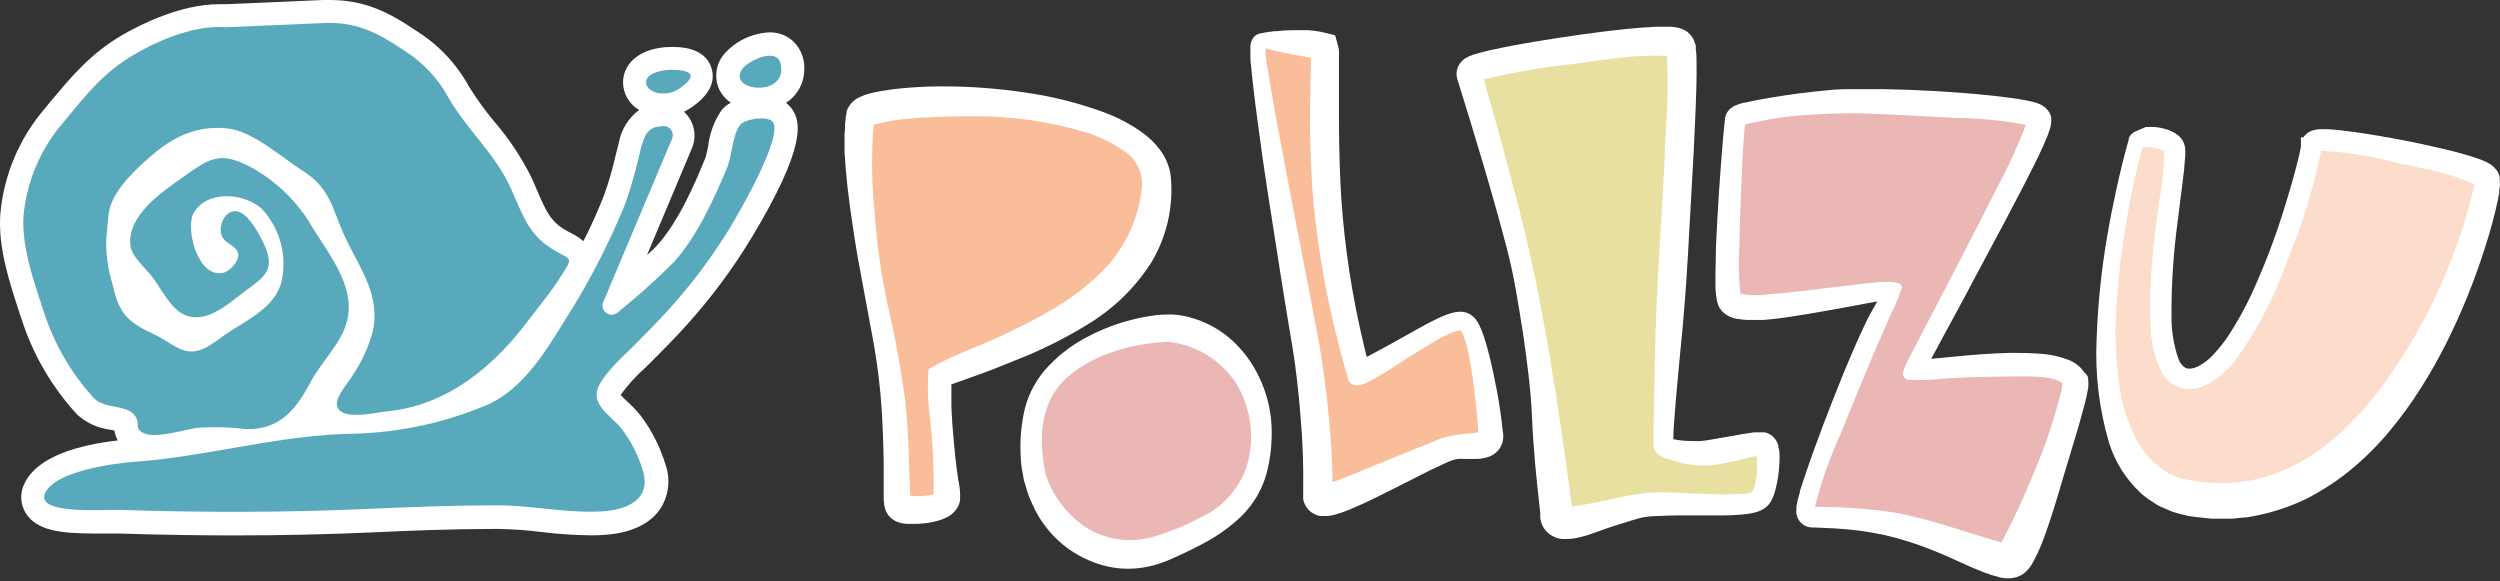
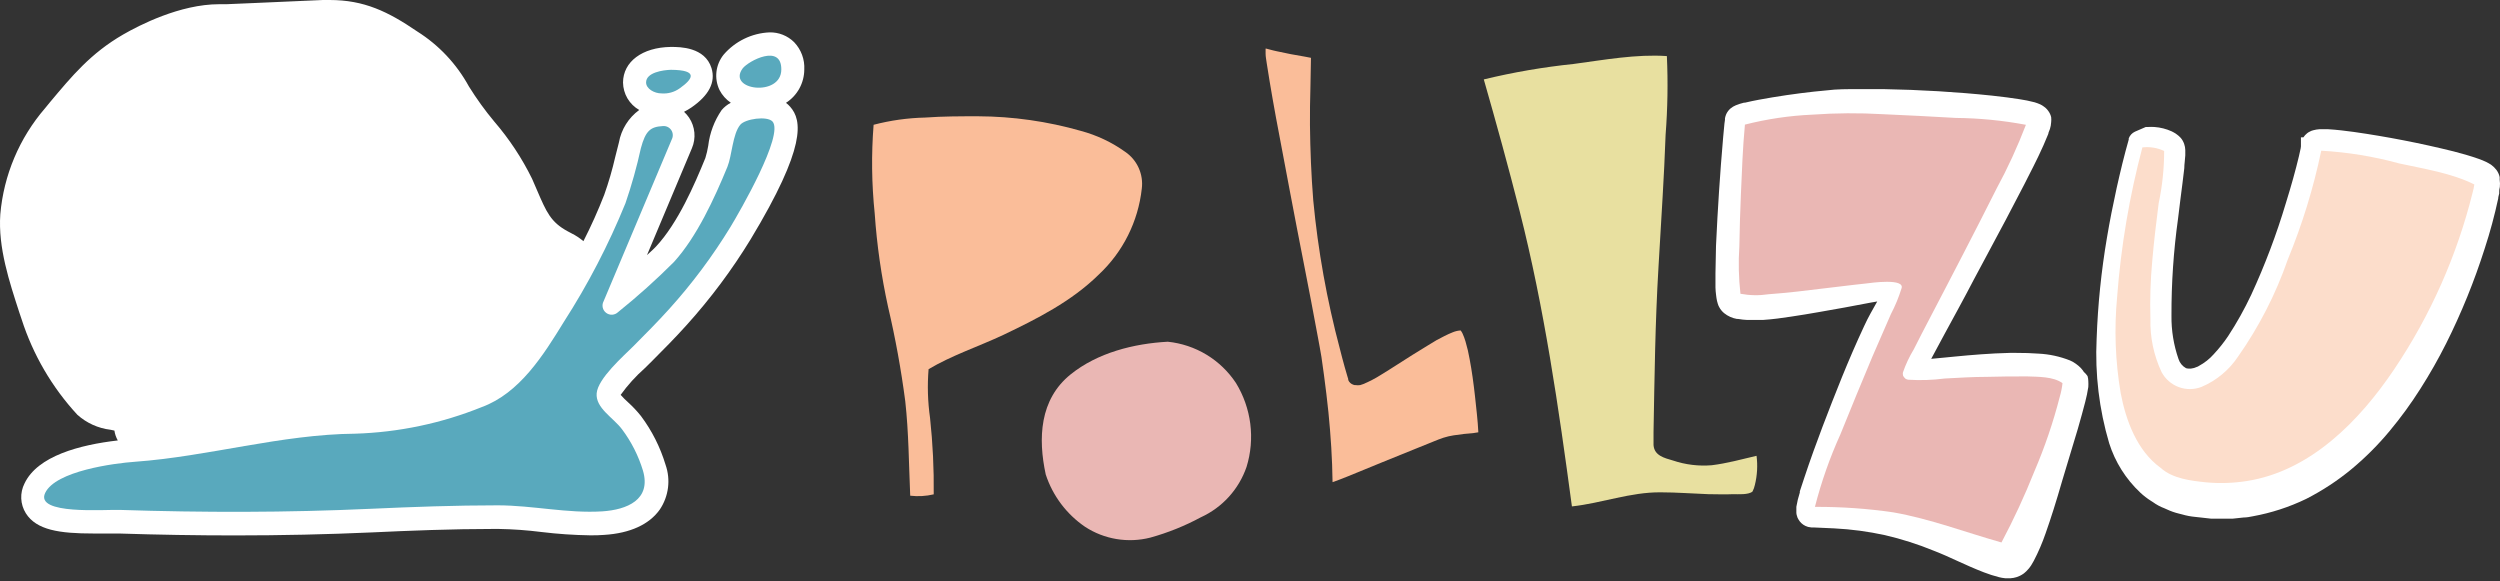
<svg xmlns="http://www.w3.org/2000/svg" width="129" height="30" viewBox="0 0 129 30" fill="none">
  <rect x="0" y="0" width="129" height="30" fill="#333333" stroke="none" />
-   <path d="M59.399 13.559C60.212 12.213 60.566 10.639 60.409 9.074C60.343 8.587 60.153 8.125 59.856 7.733C59.601 7.391 59.293 7.09 58.945 6.841C58.333 6.404 57.664 6.052 56.958 5.793C55.632 5.306 54.258 4.963 52.86 4.768C51.48 4.563 50.086 4.459 48.691 4.457H48.616C47.969 4.457 47.308 4.485 46.581 4.551C46.212 4.584 45.858 4.631 45.5 4.693C45.316 4.726 45.127 4.759 44.928 4.811C44.825 4.839 44.716 4.867 44.598 4.91C44.517 4.939 44.439 4.972 44.362 5.009L44.23 5.075C44.145 5.13 44.064 5.192 43.989 5.259C43.921 5.328 43.861 5.404 43.809 5.486L43.758 5.571L43.724 5.646L43.682 5.755V5.826C43.682 5.906 43.649 5.958 43.639 6.015V6.062C43.639 6.175 43.611 6.274 43.606 6.369C43.606 6.548 43.606 6.713 43.578 6.888C43.578 7.209 43.578 7.525 43.578 7.832C43.611 8.422 43.663 9.027 43.734 9.678C43.88 10.896 44.06 12.11 44.263 13.304L44.924 16.864C45.153 18.012 45.324 19.172 45.434 20.338C45.542 21.523 45.575 22.727 45.599 23.86C45.599 24.101 45.599 24.333 45.599 24.578C45.599 24.937 45.599 25.3 45.599 25.692C45.599 25.782 45.599 25.872 45.622 25.985V26.032C45.634 26.128 45.657 26.221 45.693 26.311C45.706 26.353 45.724 26.395 45.745 26.433C45.822 26.59 45.942 26.723 46.09 26.816L46.231 26.901L46.392 26.957L46.463 26.981C46.576 27.007 46.691 27.024 46.807 27.033H47.138C47.51 27.035 47.88 26.994 48.243 26.91C48.462 26.86 48.674 26.784 48.875 26.684L48.918 26.66C49.109 26.553 49.271 26.401 49.39 26.216C49.443 26.129 49.484 26.036 49.513 25.938C49.526 25.89 49.536 25.841 49.541 25.791C49.544 25.754 49.544 25.716 49.541 25.678C49.548 25.607 49.548 25.536 49.541 25.466C49.541 25.215 49.484 24.994 49.446 24.753L49.413 24.531C49.324 23.917 49.262 23.299 49.215 22.765C49.149 22.085 49.111 21.523 49.092 21.004V20.82C49.092 20.593 49.092 20.348 49.092 20.14C49.092 20.036 49.092 19.937 49.092 19.833L50.509 19.328C51.122 19.111 51.75 18.856 52.43 18.578C53.745 18.066 55.009 17.433 56.207 16.689C57.492 15.898 58.583 14.829 59.399 13.559Z" fill="white" />
-   <path d="M64.979 19.475C64.611 18.682 64.075 17.979 63.407 17.416C62.717 16.841 61.891 16.452 61.008 16.288C60.852 16.257 60.695 16.238 60.536 16.231C60.47 16.231 60.409 16.231 60.347 16.231H60.309H60.116C59.958 16.233 59.8 16.244 59.644 16.264C59.238 16.312 58.836 16.388 58.44 16.491C57.651 16.685 56.889 16.974 56.169 17.35C55.425 17.727 54.748 18.224 54.167 18.823C53.537 19.457 53.09 20.25 52.874 21.117C52.693 21.903 52.623 22.711 52.666 23.516C52.675 23.845 52.715 24.172 52.784 24.493L52.836 24.791L52.921 25.064C53.003 25.381 53.115 25.69 53.256 25.985C53.608 26.804 54.151 27.527 54.839 28.094C55.527 28.661 56.341 29.054 57.212 29.243C57.54 29.313 57.874 29.348 58.209 29.346C58.788 29.346 59.363 29.245 59.908 29.049L60.234 28.931L60.612 28.766L61.013 28.582C61.348 28.426 61.702 28.251 62.061 28.058C62.788 27.681 63.459 27.205 64.053 26.641C64.373 26.322 64.65 25.963 64.879 25.574L64.955 25.428C65.034 25.29 65.102 25.147 65.158 24.998L65.276 24.691C65.276 24.625 65.319 24.559 65.337 24.488L65.366 24.389C65.569 23.591 65.651 22.767 65.611 21.944C65.565 21.087 65.35 20.248 64.979 19.475Z" fill="white" />
-   <path d="M91.761 23.063V23.02V22.992C91.715 22.809 91.614 22.645 91.473 22.52C91.356 22.416 91.215 22.343 91.063 22.307H90.968H90.713H90.52C90.048 22.373 89.576 22.454 89.151 22.534C88.853 22.59 88.561 22.642 88.258 22.69C88.098 22.718 87.923 22.742 87.786 22.756C87.649 22.77 87.47 22.756 87.29 22.756C86.973 22.76 86.656 22.728 86.346 22.661V22.586C86.346 22.222 86.379 21.849 86.408 21.481C86.45 20.886 86.502 20.291 86.559 19.696L86.601 19.224C86.762 17.614 86.899 16.156 87.002 14.673C87.069 13.694 87.127 12.716 87.177 11.737C87.206 11.198 87.234 10.66 87.267 10.122C87.366 8.432 87.442 7.006 87.498 5.557C87.527 4.782 87.555 4.018 87.541 3.196C87.541 2.988 87.541 2.785 87.503 2.559C87.503 2.521 87.503 2.469 87.503 2.394C87.503 2.318 87.503 2.323 87.46 2.233C87.433 2.12 87.385 2.013 87.319 1.917C87.257 1.819 87.178 1.733 87.088 1.662C87.022 1.61 86.951 1.565 86.875 1.53C86.823 1.506 86.769 1.486 86.715 1.468L86.648 1.445C86.594 1.429 86.539 1.418 86.483 1.412C86.407 1.396 86.329 1.385 86.252 1.379H85.78C85.53 1.379 85.308 1.379 85.053 1.407H84.954C83.466 1.515 82.041 1.709 80.355 1.964C79.538 2.091 78.793 2.214 78.08 2.346C77.702 2.422 77.32 2.497 76.937 2.582C76.739 2.625 76.545 2.672 76.338 2.729L76.016 2.823L75.799 2.908C75.73 2.94 75.662 2.977 75.596 3.017L75.53 3.064C75.485 3.102 75.442 3.143 75.403 3.187C75.343 3.254 75.292 3.328 75.252 3.409C75.148 3.626 75.131 3.874 75.204 4.103C76.068 6.883 76.98 9.858 77.744 12.785C77.952 13.592 78.099 14.277 78.217 14.957C78.335 15.636 78.472 16.434 78.585 17.185C78.783 18.535 78.996 20.117 79.057 21.613C79.118 23.11 79.274 24.677 79.449 26.207L79.477 26.481V26.674C79.477 26.746 79.488 26.818 79.51 26.887C79.527 26.954 79.549 27.021 79.576 27.085C79.631 27.213 79.71 27.33 79.808 27.43C79.886 27.513 79.977 27.585 80.077 27.642C80.145 27.68 80.216 27.713 80.289 27.741L80.426 27.784L80.582 27.812H80.657H80.827C80.978 27.812 81.128 27.799 81.276 27.774C81.655 27.699 82.026 27.59 82.385 27.448L82.522 27.401C82.876 27.269 83.23 27.156 83.584 27.043L83.669 27.019C83.995 26.915 84.316 26.816 84.614 26.731C84.899 26.668 85.19 26.633 85.482 26.627H85.558C85.921 26.603 86.29 26.599 86.658 26.594H88.948C89.361 26.593 89.774 26.567 90.184 26.518C90.321 26.498 90.457 26.469 90.591 26.433C90.76 26.391 90.92 26.317 91.063 26.216C91.152 26.158 91.231 26.085 91.294 25.999C91.335 25.946 91.372 25.889 91.403 25.829C91.44 25.758 91.473 25.688 91.502 25.621C91.547 25.503 91.585 25.381 91.615 25.258C91.725 24.836 91.791 24.404 91.813 23.969C91.832 23.733 91.832 23.497 91.813 23.261C91.8 23.194 91.782 23.128 91.761 23.063Z" fill="white" />
  <path d="M107.525 19.191C107.498 19.142 107.464 19.096 107.426 19.054L107.369 18.988C107.211 18.826 107.024 18.695 106.817 18.601C106.296 18.394 105.744 18.274 105.184 18.247C104.825 18.219 104.438 18.209 103.999 18.209H103.711C102.691 18.233 101.704 18.318 100.878 18.398L100.344 18.45L99.65 18.516C100.123 17.638 100.595 16.755 101.067 15.896C101.326 15.424 101.586 14.928 101.841 14.442L102.521 13.172C103.163 11.977 103.824 10.741 104.457 9.508L104.65 9.126C105.009 8.427 105.372 7.71 105.693 6.907C105.693 6.841 105.741 6.77 105.778 6.652C105.813 6.54 105.834 6.424 105.84 6.307C105.85 6.22 105.85 6.131 105.84 6.043C105.812 5.927 105.761 5.818 105.689 5.722C105.652 5.669 105.609 5.619 105.561 5.576C105.5 5.524 105.435 5.477 105.368 5.434L105.269 5.382C105.176 5.341 105.082 5.307 104.985 5.278C104.727 5.21 104.466 5.157 104.202 5.118C103.786 5.052 103.342 4.995 102.785 4.934C100.977 4.745 99.084 4.631 97.162 4.598H97.021H95.954C95.307 4.598 94.778 4.598 94.292 4.66C93.386 4.74 92.46 4.858 91.459 5.023C90.987 5.104 90.515 5.184 90.043 5.297H89.991C89.846 5.332 89.704 5.378 89.566 5.434C89.469 5.473 89.378 5.528 89.297 5.595C89.203 5.675 89.127 5.775 89.075 5.887C89.046 5.955 89.023 6.027 89.009 6.1V6.18L88.981 6.378L88.915 7.082C88.833 8.026 88.762 8.958 88.702 9.877C88.645 10.764 88.589 11.718 88.546 12.681C88.546 13.153 88.518 13.625 88.518 14.097C88.518 14.336 88.518 14.582 88.518 14.834C88.522 14.968 88.533 15.102 88.551 15.235C88.562 15.333 88.577 15.431 88.598 15.528C88.608 15.574 88.621 15.62 88.636 15.665C88.652 15.726 88.676 15.784 88.707 15.839C88.771 15.963 88.86 16.072 88.967 16.16C89.158 16.314 89.386 16.416 89.628 16.458H89.689C89.845 16.486 90.003 16.503 90.161 16.51H90.421C90.605 16.51 90.779 16.51 90.959 16.51C91.474 16.477 91.974 16.406 92.404 16.34C93.376 16.198 94.292 16.023 95.18 15.868L96.535 15.613L96.865 15.556C96.648 15.948 96.393 16.373 96.19 16.826C95.368 18.582 94.679 20.353 94.042 22.019C93.73 22.846 93.414 23.709 93.098 24.663C93.022 24.89 92.947 25.135 92.871 25.352V25.414C92.793 25.654 92.733 25.901 92.692 26.15C92.692 26.198 92.692 26.254 92.692 26.339C92.687 26.381 92.687 26.424 92.692 26.467C92.696 26.521 92.707 26.575 92.725 26.627C92.739 26.689 92.765 26.748 92.8 26.802C92.882 26.948 93.007 27.065 93.159 27.137C93.203 27.158 93.249 27.175 93.296 27.189L93.471 27.217H93.593L94.641 27.264C95.525 27.308 96.402 27.425 97.266 27.614C98.129 27.815 98.973 28.085 99.792 28.421C100.208 28.582 100.604 28.761 101.024 28.955C101.444 29.148 101.888 29.346 102.365 29.531C102.619 29.63 102.88 29.713 103.144 29.781C103.249 29.808 103.357 29.827 103.465 29.837H103.635H103.748C103.851 29.831 103.952 29.811 104.051 29.781C104.112 29.761 104.172 29.738 104.23 29.71C104.301 29.675 104.369 29.634 104.433 29.587C104.52 29.519 104.599 29.441 104.669 29.356L104.702 29.318C104.749 29.262 104.782 29.205 104.811 29.167C104.859 29.094 104.903 29.018 104.943 28.94C105.181 28.484 105.384 28.011 105.552 27.524C105.83 26.736 106.104 25.872 106.406 24.819L107.218 22.123L107.247 22.019C107.365 21.599 107.487 21.179 107.596 20.745C107.663 20.489 107.717 20.231 107.757 19.97C107.763 19.867 107.763 19.762 107.757 19.659C107.755 19.574 107.742 19.49 107.719 19.409C107.665 19.327 107.6 19.254 107.525 19.191Z" fill="white" />
  <path d="M128.983 9.277C128.983 9.234 128.983 9.192 128.983 9.135C128.953 8.998 128.893 8.869 128.808 8.758C128.737 8.667 128.655 8.586 128.562 8.517C128.478 8.459 128.39 8.407 128.298 8.361C128.161 8.295 128.038 8.248 127.911 8.201C127.439 8.035 127.014 7.917 126.594 7.809C124.899 7.389 123.185 7.055 121.457 6.808C121.032 6.751 120.584 6.694 120.107 6.666H119.696C119.581 6.673 119.467 6.692 119.356 6.723C119.292 6.739 119.229 6.764 119.172 6.798C119.124 6.82 119.079 6.848 119.04 6.883C118.968 6.941 118.906 7.009 118.856 7.086H118.728V7.388V7.554C118.728 7.61 118.705 7.695 118.691 7.761L118.624 8.064C118.45 8.795 118.228 9.589 117.949 10.486C117.467 12.099 116.87 13.677 116.165 15.207C115.817 15.947 115.418 16.661 114.97 17.345C114.752 17.669 114.509 17.975 114.243 18.261C114.022 18.514 113.756 18.725 113.46 18.884L113.412 18.913L113.323 18.946L113.214 18.988C113.158 19.003 113.101 19.015 113.044 19.021H112.95C112.898 19.02 112.848 19.012 112.799 18.998C112.613 18.896 112.475 18.727 112.411 18.526C112.162 17.808 112.039 17.052 112.048 16.293C112.042 14.614 112.156 12.937 112.388 11.274C112.426 10.929 112.473 10.585 112.515 10.24C112.581 9.735 112.647 9.225 112.709 8.682C112.709 8.465 112.751 8.248 112.761 8.016V7.743C112.758 7.636 112.739 7.531 112.704 7.431C112.666 7.317 112.607 7.211 112.53 7.119C112.497 7.082 112.463 7.048 112.426 7.016L112.336 6.945L112.251 6.883C112.175 6.841 112.1 6.794 112.053 6.775C111.775 6.65 111.478 6.575 111.174 6.553C111.057 6.546 110.938 6.546 110.82 6.553H110.721L110.164 6.794C110.016 6.862 109.901 6.986 109.843 7.138C109.842 7.159 109.842 7.179 109.843 7.2L109.678 7.799L109.517 8.427C109.414 8.852 109.314 9.272 109.22 9.697C109.031 10.556 108.861 11.416 108.72 12.256C108.426 13.984 108.248 15.73 108.186 17.482C108.098 19.301 108.316 21.122 108.833 22.869C109.141 23.842 109.694 24.72 110.438 25.418C110.609 25.579 110.796 25.723 110.995 25.848L111.085 25.905C111.271 26.04 111.474 26.15 111.689 26.23L111.817 26.287C112.017 26.38 112.225 26.453 112.44 26.504L112.591 26.542C112.819 26.609 113.053 26.653 113.29 26.674L113.592 26.707L114.102 26.764H114.984C115.055 26.768 115.126 26.768 115.197 26.764L115.768 26.703C115.933 26.703 116.103 26.669 116.24 26.641C117.195 26.468 118.123 26.166 118.997 25.744C119.839 25.315 120.631 24.794 121.358 24.191C122.066 23.6 122.719 22.946 123.308 22.236C123.885 21.543 124.417 20.813 124.899 20.05C125.379 19.298 125.82 18.521 126.221 17.723C127.012 16.142 127.678 14.502 128.213 12.818C128.489 11.973 128.721 11.114 128.907 10.245C128.907 10.16 128.94 10.075 128.959 9.985V9.895C128.959 9.834 128.959 9.758 128.992 9.645C129.005 9.523 129.002 9.399 128.983 9.277Z" fill="white" />
-   <path d="M77.537 22.213C77.471 21.552 77.377 20.905 77.254 20.235C77.108 19.46 76.98 18.861 76.834 18.29C76.758 17.997 76.668 17.657 76.55 17.308C76.487 17.12 76.411 16.937 76.324 16.76C76.261 16.632 76.182 16.513 76.088 16.406C76.045 16.362 75.999 16.32 75.951 16.283C75.878 16.223 75.795 16.176 75.705 16.146C75.58 16.101 75.447 16.08 75.313 16.085C75.1 16.098 74.89 16.144 74.69 16.222L74.624 16.245C74.45 16.311 74.284 16.382 74.119 16.462C73.817 16.609 73.519 16.765 73.222 16.935L71.527 17.879C71.253 18.03 70.975 18.181 70.701 18.323L70.522 18.417L70.356 17.728C69.766 15.262 69.383 12.751 69.209 10.221C69.138 9.06 69.1 7.818 69.091 6.444C69.091 5.812 69.091 5.174 69.091 4.556V3.092V2.823V2.634C69.084 2.535 69.067 2.437 69.039 2.342L68.893 1.822L68.364 1.69C68.072 1.617 67.773 1.573 67.472 1.558C67.264 1.558 67.061 1.558 66.858 1.558H66.664C66.4 1.558 66.136 1.582 65.862 1.61H65.749L65.46 1.648L65.257 1.681L65.125 1.709C65.005 1.719 64.89 1.759 64.79 1.827L64.752 1.855L64.719 1.888C64.601 2.018 64.531 2.185 64.521 2.361V2.861C64.521 3.031 64.521 3.196 64.554 3.366C64.582 3.697 64.615 4.022 64.653 4.348C64.724 4.99 64.809 5.632 64.894 6.274C65.064 7.573 65.248 8.866 65.442 10.108L65.531 10.67C65.89 12.992 66.263 15.391 66.664 17.751L66.697 17.945C66.735 18.195 66.778 18.445 66.806 18.658L66.924 19.602C67 20.249 67.061 20.881 67.108 21.491C67.219 22.746 67.264 24.007 67.245 25.267V25.555C67.24 25.623 67.24 25.691 67.245 25.758C67.278 25.943 67.359 26.116 67.481 26.259C67.539 26.329 67.606 26.39 67.679 26.443L67.854 26.542C67.939 26.581 68.027 26.61 68.118 26.627C68.172 26.631 68.226 26.631 68.279 26.627H68.359H68.496C68.701 26.604 68.902 26.558 69.096 26.49L69.19 26.462C69.535 26.344 69.842 26.207 70.163 26.065C70.635 25.858 71.074 25.636 71.513 25.414L71.933 25.206L72.438 24.951L73.642 24.342L73.812 24.257L74.497 23.936L74.563 23.908C74.765 23.802 74.981 23.726 75.205 23.681C75.318 23.673 75.432 23.673 75.545 23.681H76.149C76.389 23.684 76.628 23.642 76.853 23.558C76.99 23.503 77.117 23.423 77.225 23.322C77.362 23.192 77.464 23.029 77.523 22.85C77.56 22.715 77.576 22.575 77.57 22.435L77.537 22.213Z" fill="white" />
  <path d="M58.056 7.832C57.367 7.339 56.594 6.975 55.776 6.755C54.049 6.262 52.261 6.007 50.465 6C49.558 6 48.647 6 47.741 6.066C46.842 6.086 45.948 6.211 45.078 6.439C44.958 7.964 44.977 9.497 45.135 11.018C45.246 12.638 45.477 14.248 45.824 15.834C46.202 17.442 46.498 19.068 46.712 20.706C46.891 22.33 46.896 23.95 46.967 25.578C47.372 25.626 47.783 25.602 48.18 25.508C48.195 24.193 48.132 22.878 47.991 21.57C47.872 20.735 47.846 19.89 47.915 19.049C49.11 18.336 50.512 17.874 51.768 17.283C53.519 16.448 55.299 15.546 56.697 14.168C57.942 13.004 58.729 11.433 58.916 9.739C58.963 9.373 58.907 9.001 58.756 8.664C58.604 8.327 58.362 8.039 58.056 7.832Z" fill="#FABD99" />
  <path d="M76.107 20.419C76.036 19.786 75.951 19.154 75.833 18.53C75.78 18.223 75.709 17.919 75.62 17.619C75.579 17.477 75.526 17.338 75.465 17.204C75.439 17.15 75.407 17.099 75.37 17.053H75.342C75.21 17.064 75.081 17.096 74.959 17.147C74.818 17.204 74.676 17.265 74.539 17.336C74.256 17.473 73.982 17.629 73.704 17.808C73.156 18.134 72.618 18.483 72.075 18.828C71.801 19.002 71.532 19.177 71.249 19.347C70.96 19.53 70.657 19.688 70.342 19.819C70.292 19.841 70.24 19.858 70.186 19.871C70.105 19.883 70.022 19.883 69.941 19.871H69.889L69.823 19.848C69.769 19.83 69.719 19.801 69.676 19.762C69.629 19.72 69.592 19.666 69.568 19.607V19.559L69.525 19.418L69.388 18.946C69.299 18.634 69.219 18.318 69.138 18.002C68.469 15.49 68.009 12.927 67.764 10.339C67.66 9.046 67.609 7.747 67.594 6.454C67.594 5.802 67.594 5.155 67.618 4.513L67.646 2.984L67.325 2.922L66.608 2.795L65.881 2.644C65.758 2.615 65.635 2.592 65.512 2.554L65.333 2.507H65.305V2.545V2.776C65.305 2.932 65.343 3.092 65.361 3.248L65.512 4.192C65.616 4.825 65.73 5.458 65.843 6.081L66.556 9.858C67.028 12.383 67.547 14.9 68.01 17.435C68.067 17.756 68.128 18.053 68.185 18.408L68.317 19.352C68.402 19.994 68.482 20.636 68.548 21.283C68.666 22.477 68.746 23.672 68.76 24.88C69.016 24.791 69.28 24.687 69.54 24.583L71.315 23.856L73.109 23.129L74.01 22.765C74.166 22.704 74.294 22.647 74.483 22.586C74.655 22.532 74.832 22.49 75.011 22.463C75.356 22.406 75.701 22.373 76.007 22.35L76.281 22.307V22.284C76.253 21.694 76.173 21.051 76.107 20.419Z" fill="#FABD99" />
  <path d="M60.258 17.633C58.506 17.728 56.632 18.2 55.244 19.319C53.639 20.612 53.558 22.623 53.96 24.484C54.32 25.583 55.034 26.532 55.99 27.184C56.482 27.505 57.035 27.72 57.614 27.815C58.194 27.911 58.787 27.886 59.356 27.741C60.261 27.49 61.135 27.139 61.962 26.693C62.511 26.442 63.004 26.083 63.41 25.635C63.816 25.188 64.126 24.663 64.322 24.092C64.544 23.373 64.609 22.615 64.515 21.868C64.42 21.122 64.168 20.404 63.775 19.762C63.383 19.169 62.864 18.671 62.256 18.302C61.647 17.934 60.965 17.706 60.258 17.633Z" fill="#EAB7B4" />
  <path d="M88.32 24.007C87.65 24.061 86.975 23.98 86.337 23.766C85.865 23.629 85.36 23.506 85.322 22.963C85.322 22.741 85.322 22.515 85.322 22.298C85.374 19.465 85.407 16.632 85.577 13.8C85.648 12.591 85.723 11.387 85.79 10.179C85.856 9.107 85.903 8.031 85.945 6.954C86.05 5.603 86.072 4.247 86.011 2.894C84.43 2.785 82.763 3.092 81.201 3.3C79.639 3.462 78.09 3.728 76.564 4.098C77.211 6.355 77.835 8.621 78.415 10.901C79.685 15.891 80.426 21.037 81.111 26.131C82.664 25.961 84.123 25.39 85.695 25.404C86.512 25.404 87.329 25.47 88.145 25.499C88.575 25.499 89 25.522 89.43 25.499C89.675 25.499 90.227 25.541 90.43 25.362C90.486 25.253 90.527 25.137 90.553 25.017C90.673 24.528 90.702 24.02 90.638 23.52C89.868 23.7 89.104 23.912 88.32 24.007Z" fill="#E8E0A0" />
  <path d="M102.512 19.446C101.789 19.446 101.095 19.493 100.349 19.531C99.723 19.613 99.091 19.633 98.461 19.593C98.417 19.585 98.374 19.57 98.333 19.55C98.333 19.55 98.187 19.427 98.192 19.342C98.183 19.3 98.183 19.257 98.192 19.215C98.335 18.801 98.522 18.404 98.749 18.03C99.018 17.492 99.296 16.958 99.575 16.425C100.146 15.325 100.722 14.234 101.294 13.12C101.865 12.006 102.455 10.873 103.017 9.744C103.596 8.677 104.103 7.573 104.537 6.44C103.346 6.215 102.137 6.097 100.925 6.085C99.665 6.01 98.404 5.949 97.148 5.892C95.937 5.822 94.723 5.83 93.513 5.916C92.34 5.968 91.176 6.14 90.038 6.43C89.925 7.625 89.883 8.824 89.831 10.018C89.793 10.915 89.765 11.812 89.751 12.709C89.696 13.526 89.715 14.346 89.807 15.159C90.286 15.248 90.775 15.256 91.257 15.183C91.729 15.15 92.239 15.098 92.73 15.046L95.066 14.768C95.477 14.72 95.888 14.668 96.303 14.626C96.497 14.602 98.348 14.333 98.112 14.9C97.972 15.35 97.792 15.786 97.573 16.203C97.259 16.924 96.944 17.646 96.629 18.37C96.063 19.717 95.507 21.066 94.963 22.416C94.417 23.622 93.978 24.873 93.65 26.155C95.004 26.148 96.356 26.242 97.696 26.438C99.585 26.769 101.416 27.467 103.276 27.991C103.909 26.799 104.476 25.573 104.976 24.318C105.51 23.073 105.947 21.788 106.284 20.475C106.352 20.246 106.399 20.01 106.425 19.772C105.953 19.423 105.16 19.446 104.613 19.423C103.928 19.418 103.22 19.427 102.512 19.446Z" fill="#EAB7B4" />
  <path d="M119.776 7.776C119.376 9.698 118.797 11.579 118.049 13.394C117.431 15.173 116.568 16.858 115.485 18.398C115.022 19.094 114.366 19.639 113.596 19.965C113.219 20.111 112.802 20.114 112.422 19.973C112.043 19.832 111.729 19.557 111.538 19.201C111.135 18.344 110.938 17.404 110.962 16.458C110.932 15.456 110.964 14.453 111.057 13.455C111.142 12.464 111.26 11.477 111.387 10.49C111.575 9.602 111.67 8.697 111.67 7.79C111.32 7.625 110.931 7.562 110.547 7.606C109.878 10.132 109.441 12.714 109.244 15.32C109.087 16.976 109.149 18.646 109.428 20.287C109.697 21.703 110.273 23.261 111.486 24.139C112.105 24.701 113.058 24.809 113.847 24.89C114.539 24.953 115.237 24.93 115.924 24.823C119.229 24.309 121.759 21.703 123.544 19.05C125.415 16.267 126.784 13.178 127.59 9.924C127.628 9.791 127.656 9.655 127.675 9.518C126.509 8.932 125.064 8.71 123.794 8.432C122.482 8.072 121.135 7.852 119.776 7.776Z" fill="#FCDDCB" />
  <path d="M40.556 5.307C40.844 5.122 41.081 4.869 41.246 4.57C41.411 4.27 41.499 3.934 41.501 3.593C41.515 3.333 41.477 3.074 41.386 2.83C41.296 2.586 41.157 2.364 40.977 2.176C40.809 2.01 40.61 1.88 40.391 1.793C40.172 1.706 39.938 1.665 39.702 1.671C39.251 1.691 38.809 1.803 38.403 2.001C37.997 2.198 37.636 2.476 37.341 2.818C37.136 3.072 37.007 3.379 36.969 3.704C36.932 4.028 36.987 4.356 37.129 4.65C37.266 4.912 37.465 5.136 37.71 5.302C37.529 5.396 37.369 5.525 37.237 5.679C36.86 6.229 36.621 6.863 36.544 7.525C36.509 7.738 36.46 7.948 36.397 8.153C35.835 9.532 34.981 11.505 33.857 12.714C33.786 12.79 33.626 12.95 33.385 13.162L35.703 7.648C35.812 7.394 35.855 7.117 35.83 6.841C35.804 6.566 35.711 6.301 35.557 6.071C35.482 5.961 35.395 5.86 35.297 5.769C35.428 5.703 35.554 5.629 35.675 5.547C36.586 4.919 36.935 4.24 36.713 3.513C36.373 2.427 35.08 2.422 34.646 2.422H34.603C33.14 2.446 32.153 3.182 32.148 4.258C32.152 4.547 32.231 4.829 32.377 5.078C32.524 5.326 32.733 5.532 32.984 5.675C32.432 6.078 32.056 6.678 31.936 7.351C31.87 7.601 31.808 7.851 31.747 8.097C31.596 8.757 31.406 9.408 31.18 10.046C30.862 10.864 30.503 11.664 30.104 12.445C29.918 12.286 29.714 12.152 29.495 12.043L29.292 11.935C28.419 11.463 28.197 10.944 27.715 9.825C27.635 9.636 27.55 9.433 27.455 9.225C26.934 8.163 26.278 7.171 25.506 6.274C25.026 5.7 24.588 5.092 24.193 4.457C23.561 3.301 22.645 2.326 21.53 1.624C20.02 0.595 18.792 0 17.008 0H16.663L13.235 0.151L11.687 0.217C11.564 0.217 11.441 0.217 11.314 0.217C9.279 0.217 7.169 1.312 6.357 1.78C4.676 2.752 3.713 3.923 2.58 5.273L2.325 5.585C0.999 7.121 0.191 9.036 0.016 11.057C-0.106 12.775 0.488 14.555 0.998 16.127L1.116 16.477C1.705 18.308 2.686 19.988 3.991 21.401C4.468 21.829 5.065 22.1 5.701 22.175L5.904 22.218C5.929 22.397 5.989 22.57 6.078 22.727C4.109 22.954 1.938 23.53 1.267 24.942C1.144 25.183 1.085 25.452 1.096 25.722C1.108 25.993 1.19 26.256 1.333 26.485C1.881 27.354 3.071 27.529 4.813 27.529H5.653H6.125C8.17 27.595 10.19 27.628 12.117 27.628C14.51 27.628 16.885 27.576 19.198 27.472C21.115 27.382 23.339 27.293 25.51 27.293H25.718C26.465 27.305 27.21 27.359 27.951 27.453C28.782 27.554 29.617 27.61 30.453 27.623C30.699 27.623 30.925 27.623 31.185 27.6C32.516 27.515 33.503 27.061 34.046 26.292C34.272 25.957 34.416 25.573 34.468 25.173C34.52 24.772 34.477 24.365 34.343 23.983C34.07 23.077 33.641 22.225 33.074 21.467C32.871 21.213 32.648 20.976 32.408 20.759C32.273 20.638 32.146 20.511 32.025 20.376C32.387 19.873 32.803 19.413 33.267 19.003C33.371 18.903 33.465 18.814 33.541 18.733L33.664 18.611C34.249 18.025 34.853 17.416 35.429 16.774C36.666 15.404 37.773 13.922 38.734 12.346C41.623 7.558 41.387 6.208 40.774 5.51C40.709 5.434 40.636 5.366 40.556 5.307Z" fill="white" />
-   <path d="M11.644 1.407L16.696 1.19C18.367 1.114 19.462 1.662 20.851 2.606C21.822 3.209 22.617 4.057 23.154 5.066C24.099 6.699 25.567 7.955 26.36 9.716C27.026 11.208 27.304 12.199 28.721 12.983C29.495 13.413 29.561 13.299 28.961 14.229C28.489 15.004 27.866 15.731 27.314 16.467C25.524 18.866 23.126 20.915 19.977 21.226C19.415 21.278 17.442 21.779 17.381 20.848C17.352 20.442 18.018 19.673 18.23 19.314C18.693 18.624 19.037 17.861 19.245 17.057C19.609 15.273 18.651 13.96 17.895 12.421C17.14 10.882 17.14 9.782 15.629 8.819C14.51 8.111 13.056 6.765 11.715 6.624C10.148 6.463 8.934 7.067 7.834 8.016C7.041 8.701 5.946 9.702 5.658 10.764C5.564 11.156 5.54 11.855 5.483 12.299C5.46 13.116 5.573 13.931 5.819 14.711C6.144 16.217 6.626 16.647 8.009 17.279C8.51 17.506 9.052 17.973 9.577 18.101C10.37 18.29 10.993 17.699 11.597 17.279C12.693 16.529 14.066 15.957 14.491 14.664C14.671 13.983 14.674 13.267 14.499 12.585C14.325 11.902 13.979 11.275 13.495 10.764C12.551 9.919 10.634 9.82 9.983 11.01C9.567 11.774 10.181 14.338 11.498 14.083C11.819 14.022 12.376 13.479 12.286 13.092C12.168 12.586 11.545 12.62 11.408 12.053C11.295 11.581 11.626 10.854 12.183 10.896C12.74 10.939 13.287 11.921 13.523 12.388C14.298 13.918 13.717 14.234 12.537 15.107C11.715 15.712 10.577 16.802 9.416 16.193C8.783 15.863 8.302 14.881 7.896 14.338C7.551 13.866 6.786 13.262 6.725 12.643C6.564 11.099 8.401 9.877 9.43 9.15C10.752 8.205 11.319 7.78 12.862 8.583C14.251 9.32 15.399 10.441 16.167 11.812C16.908 12.992 17.994 14.39 17.999 15.844C17.999 17.43 16.743 18.375 16.044 19.687C15.294 21.103 14.449 22.194 12.688 22.142C11.845 22.039 10.994 22.018 10.148 22.081C9.487 22.18 8.019 22.647 7.428 22.354C6.838 22.062 7.339 21.859 6.895 21.372C6.451 20.886 5.394 21.094 4.846 20.546C3.675 19.263 2.792 17.743 2.259 16.09C1.763 14.579 1.102 12.733 1.215 11.123C1.381 9.352 2.094 7.678 3.255 6.331C4.426 4.915 5.332 3.73 6.947 2.8C8.24 2.04 10.115 1.275 11.644 1.407Z" fill="#59A9BD" />
  <path d="M34.665 7.19L31.147 15.542C31.094 15.641 31.077 15.756 31.1 15.866C31.124 15.976 31.186 16.074 31.276 16.142C31.365 16.211 31.476 16.245 31.588 16.239C31.701 16.232 31.807 16.186 31.889 16.108C32.896 15.299 33.859 14.435 34.773 13.521C35.958 12.218 36.874 10.216 37.535 8.607C37.771 8.031 37.799 6.921 38.196 6.44C38.446 6.133 39.579 5.967 39.862 6.27C40.467 6.954 38.158 10.939 37.696 11.704C36.773 13.216 35.711 14.639 34.523 15.953C33.928 16.613 33.305 17.237 32.677 17.869C32.167 18.379 30.855 19.526 30.788 20.291C30.722 21.056 31.638 21.542 32.096 22.151C32.578 22.794 32.944 23.517 33.177 24.285C33.617 25.791 32.346 26.301 31.086 26.386C29.282 26.5 27.503 26.079 25.694 26.075C23.499 26.075 21.313 26.155 19.123 26.254C14.784 26.452 10.507 26.452 6.163 26.311C5.413 26.287 1.792 26.575 2.33 25.437C2.868 24.299 5.894 23.903 6.966 23.827C10.743 23.554 14.52 22.411 18.329 22.378C20.572 22.309 22.784 21.844 24.863 21.004C26.813 20.287 28.036 18.332 29.089 16.618C30.339 14.675 31.406 12.621 32.276 10.481C32.594 9.553 32.859 8.607 33.069 7.648C33.314 6.728 33.579 6.543 34.197 6.506C34.282 6.497 34.367 6.512 34.444 6.547C34.52 6.583 34.586 6.639 34.634 6.709C34.682 6.779 34.71 6.861 34.715 6.946C34.721 7.03 34.703 7.115 34.665 7.19Z" fill="#59A9BD" />
  <path d="M40.316 3.583C40.316 5.023 37.483 4.66 38.323 3.527C38.625 3.14 40.325 2.243 40.316 3.583Z" fill="#59A9BD" />
  <path d="M35.075 4.556C34.802 4.754 34.467 4.847 34.131 4.82C33.767 4.82 33.338 4.584 33.338 4.254C33.338 3.739 34.211 3.612 34.622 3.602C36.072 3.612 35.741 4.084 35.075 4.556Z" fill="#59A9BD" />
</svg>